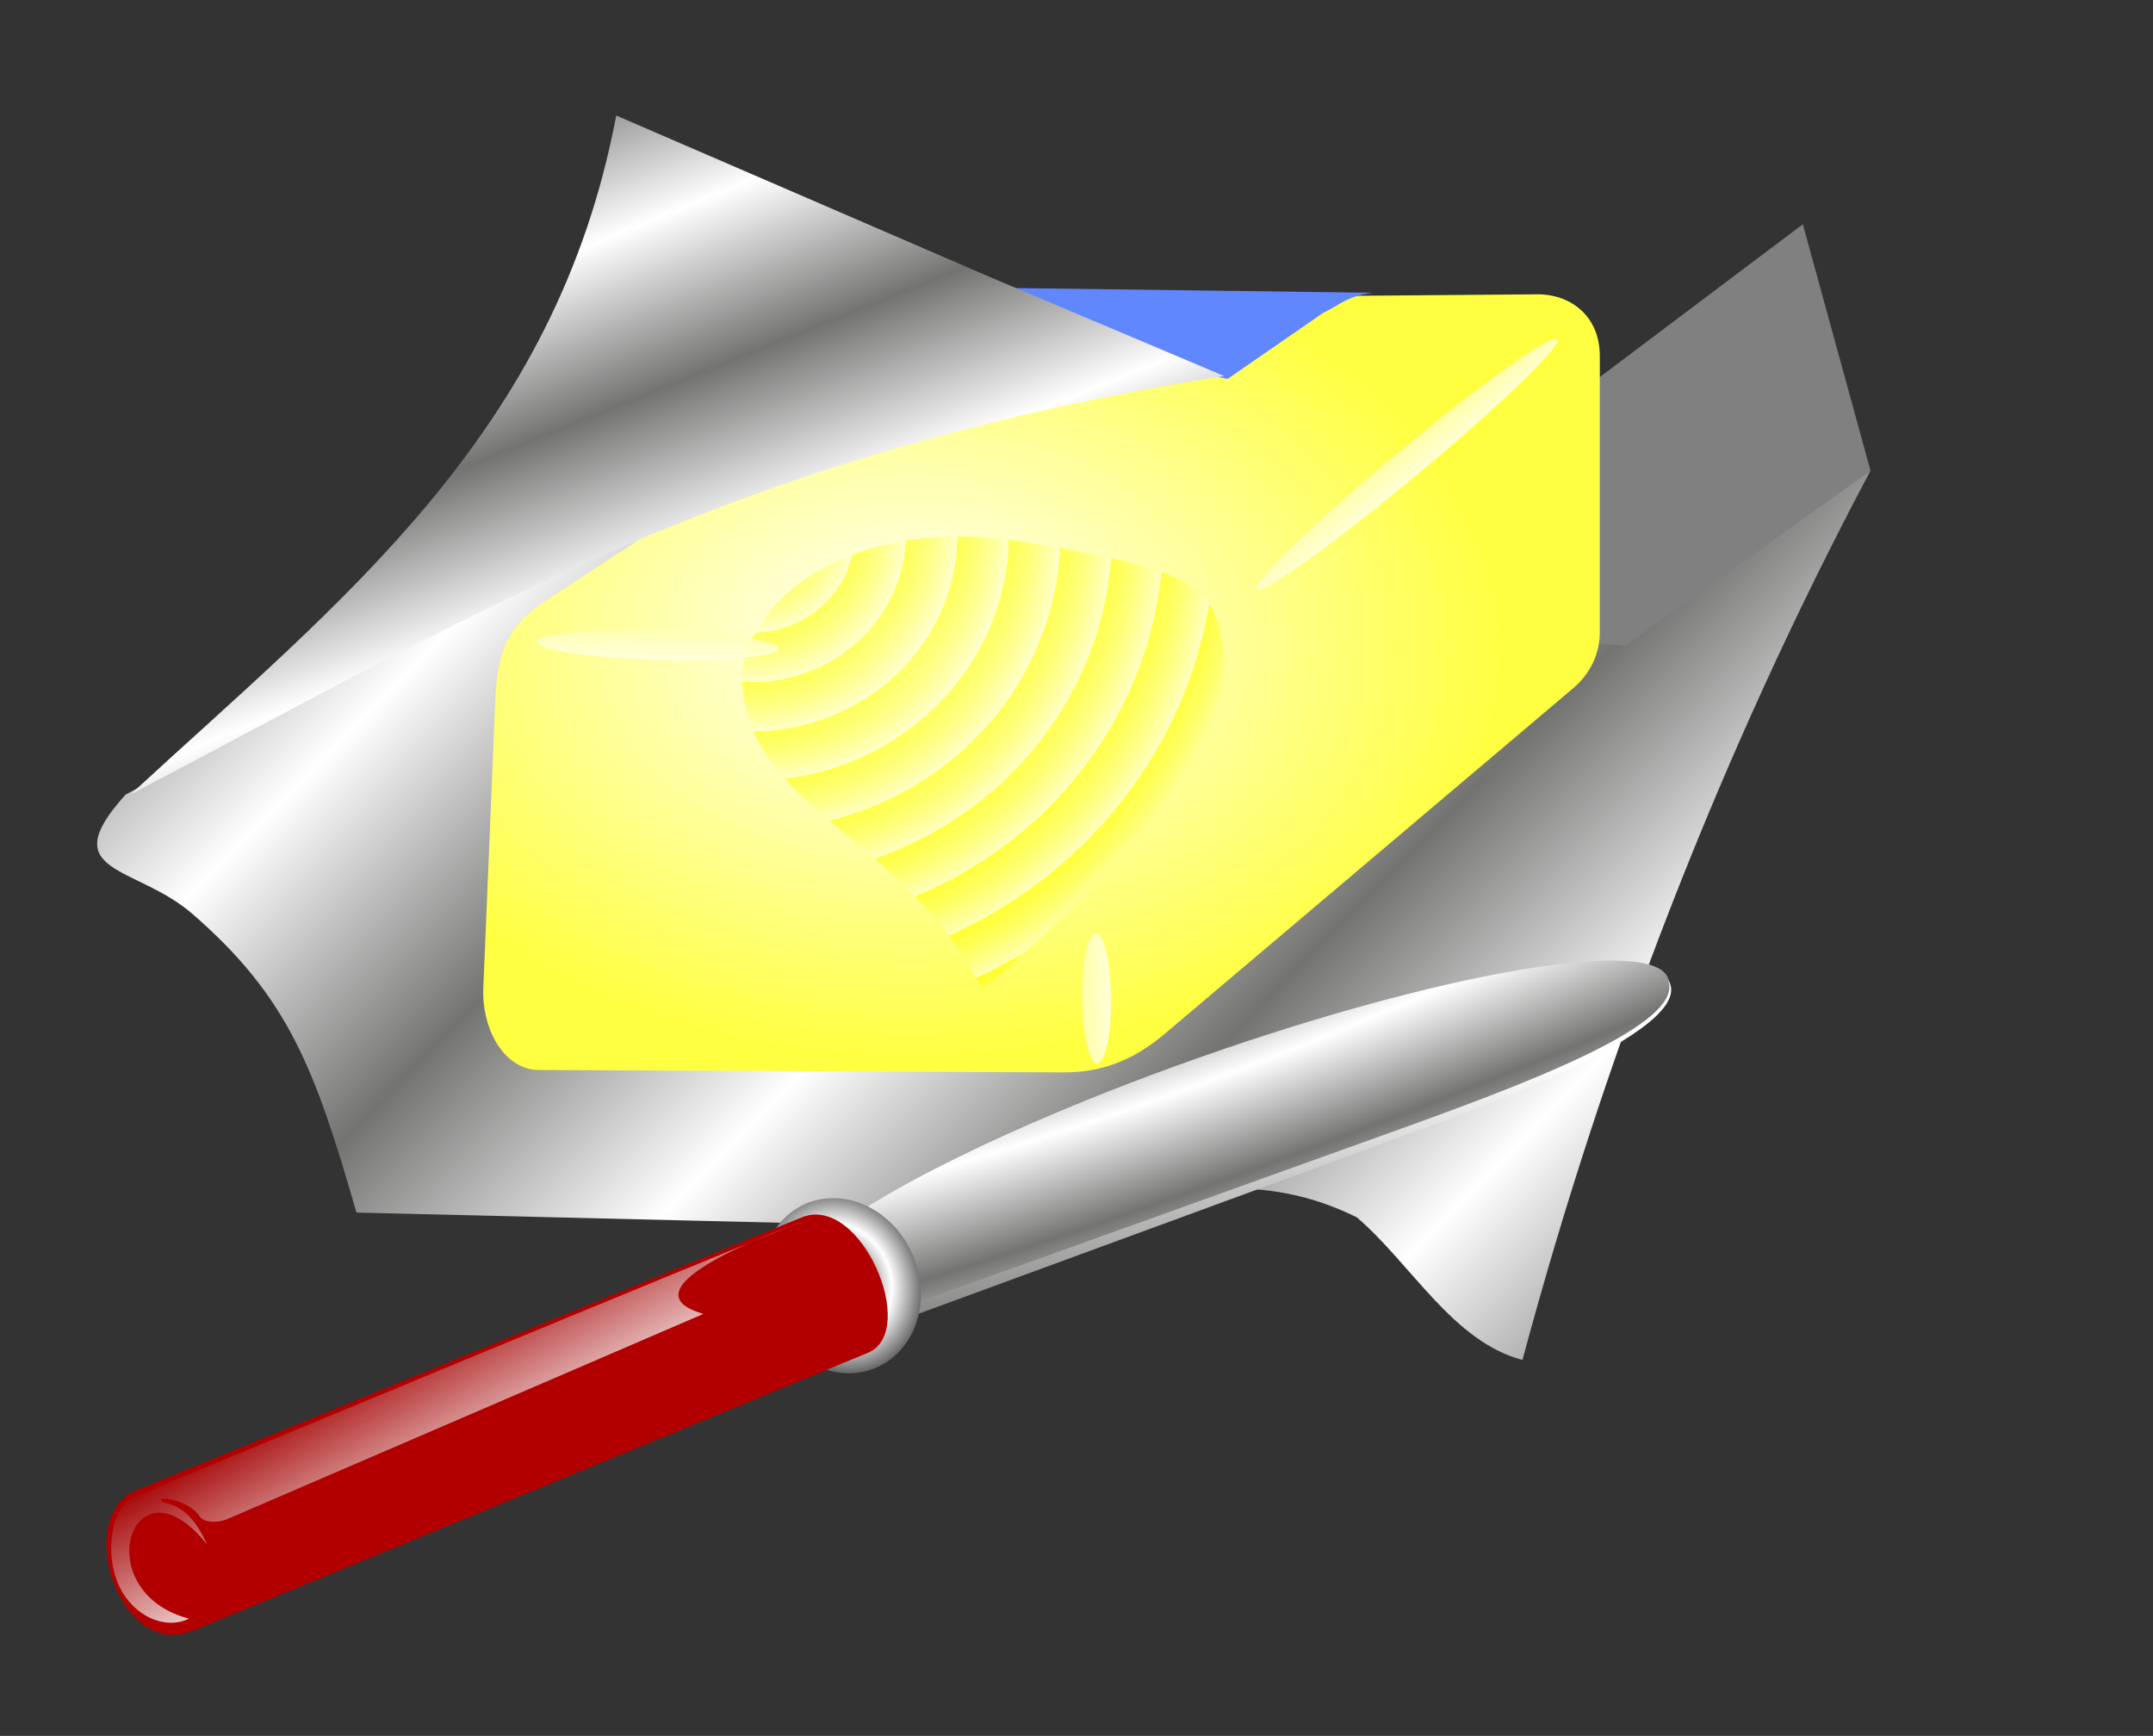
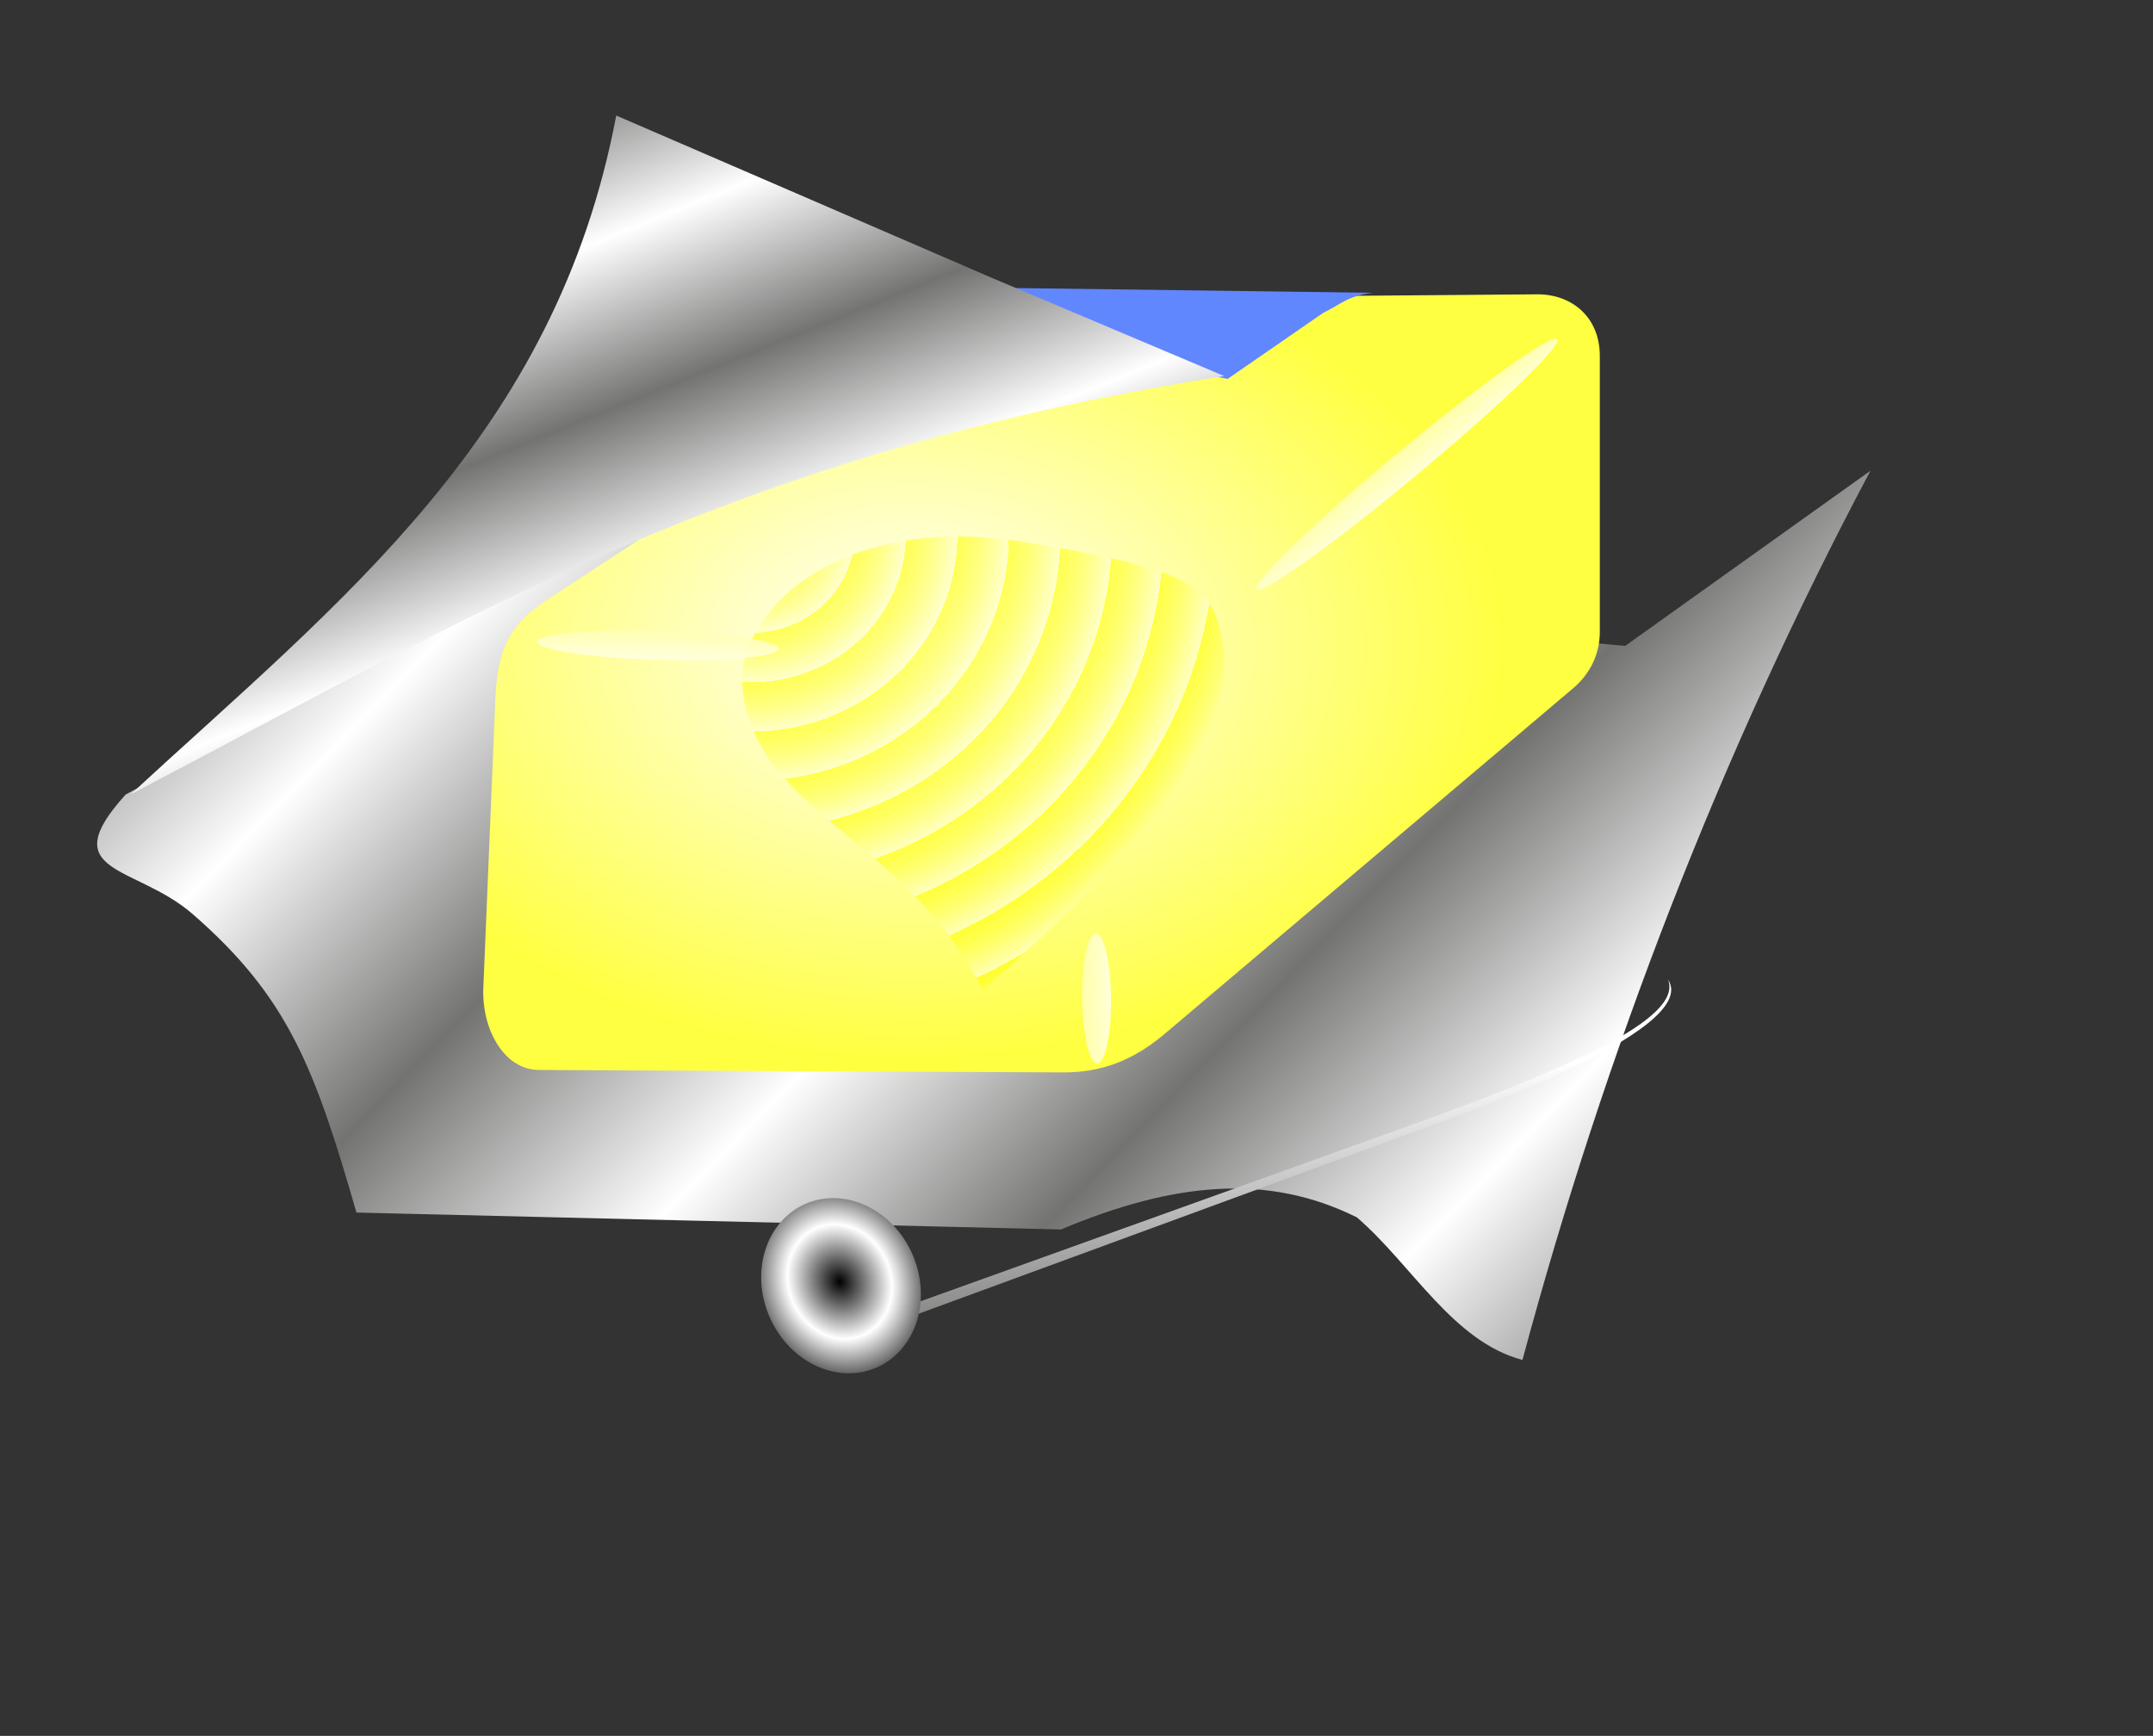
<svg xmlns="http://www.w3.org/2000/svg" xmlns:xlink="http://www.w3.org/1999/xlink" viewBox="0 300 744.094 600">
  <rect x="0" y="300" width="744.094" height="600" fill="#333333" stroke="none" />
  <defs>
    <linearGradient id="b">
      <stop stop-color="#ff0" stop-opacity=".584" offset="0" />
      <stop stop-color="#fff" offset="1" />
    </linearGradient>
    <linearGradient id="a">
      <stop stop-color="#737372" offset="0" />
      <stop stop-color="#fff" offset="1" />
    </linearGradient>
    <linearGradient id="g" x1=".419" x2=".667" y1=".297" y2=".539">
      <stop stop-color="#a30000" offset="0" />
      <stop stop-color="#fff" offset="1" />
    </linearGradient>
    <linearGradient id="m" x1=".491" x2=".487" y1="-4.132" y2="1.712" gradientTransform="matrix(1 -6.8885e-5 -2.969e-9 1 4.6313e-7 3.2597e-6)" xlink:href="#b" />
    <linearGradient id="l" x1=".491" x2=".487" y1="-4.132" y2="1.712" gradientTransform="matrix(1 -6.9568e-5 -5.9676e-9 1 -6.1591e-8 2.2535e-6)" xlink:href="#b" />
    <linearGradient id="k" x1=".491" x2=".487" y1="-4.132" y2="1.712" gradientTransform="matrix(1 -6.8895e-5 -3.0548e-9 1 -1.9914e-8 -1.2568e-7)" xlink:href="#b" />
    <linearGradient id="j" x1="-.123" x2=".038" y1=".547" y2=".641" xlink:href="#a" spreadMethod="reflect" />
    <linearGradient id="i" x1=".212" x2=".327" y1=".07" y2=".25" xlink:href="#a" spreadMethod="reflect" />
    <linearGradient id="h" x1=".463" x2=".35" y1=".969" y2=".32" xlink:href="#a" />
    <radialGradient id="f" cx=".019" cy=".039" r=".104" spreadMethod="repeat">
      <stop stop-color="#ff0" stop-opacity=".584" offset="0" />
      <stop stop-color="#ffffca" stop-opacity=".792" offset="1" />
    </radialGradient>
    <radialGradient id="e" cx=".386" cy=".453" r=".523">
      <stop stop-color="#fff" offset="0" />
      <stop stop-color="#ffff42" offset="1" />
    </radialGradient>
    <radialGradient id="c" cx=".476" cy=".498" r=".327" spreadMethod="reflect">
      <stop offset="0" />
      <stop stop-color="#fff" offset="1" />
    </radialGradient>
    <radialGradient id="d" cx=".449" cy="-.503" r=".681" gradientTransform="matrix(1 -2.0335e-6 9.0781e-9 1 4.5984e-8 1.3026e-7)" xlink:href="#a" spreadMethod="reflect" />
  </defs>
-   <path d="m461.04 499.45 101.9 26.727 83.521-63.476-23.386-85.191-162.03 121.94z" fill="#808080" fill-rule="evenodd" />
  <path d="m208.8 486.09-165.37 88.532c-25.126 27.701 3.449 24.165 23.177 41.343 33.029 28.759 42.178 53.175 56.585 103.15l243.46 5.846c39.116-16.426 71.55-19.488 102.31-4.176 19.071 16.426 33.13 42.874 57.212 49.277 28.397-105.79 68.487-209.92 120.27-307.36l-84.774 60.553-251.82-22.968c-14.894-28.258 58.222-84.834 38.837-101.48-8.177-7.021-96.429 64.008-139.9 87.279z" fill="url(#j)" fill-rule="evenodd" />
  <path d="m189.59 506.97c-11.941 7.797-17.581 15.198-18.375 34.244l-4.176 100.22c-0.59 14.156 7.08 28.341 19.21 28.397l181.24 0.835c13.187 0.061 24.146-4.113 35.079-13.363l141.15-119.43c6.049-5.118 9.187-12.105 9.187-19.419l1e-4 -95.422c0-13.485-9.737-21.395-21.716-21.298l-153.68 1.253c-17.4 0.142-31.367 1.762-45.936 11.275l-141.99 92.708z" fill="url(#e)" fill-rule="evenodd" />
  <path d="m422.62 522.84c5.011 28.711-24.49 68.487-83.103 119.43-26.04-53.454-80.598-61.492-83.103-106.91 0-25.37 34.305-57.177 94.796-48.442 63.624 10.022 68.07 16.391 71.41 35.914z" fill="url(#f)" fill-rule="evenodd" />
  <path transform="matrix(.488 -.406 .42 .472 69.469 440.49)" d="m576.29 446.42a106.49 7.934 0 1 0 -212.98 0 106.49 7.934 0 1 0 212.98 0z" fill="url(#l)" fill-rule="evenodd" />
  <path transform="matrix(-.002 -.211 .631 -.007 98.225 747.39)" d="m576.29 446.42a106.49 7.934 0 1 0 -212.98 0 106.49 7.934 0 1 0 212.98 0z" fill="url(#m)" fill-rule="evenodd" />
  <path transform="matrix(.392 .011 .006 .632 40.512 235.74)" d="m576.29 446.42a106.49 7.934 0 1 0 -212.98 0 106.49 7.934 0 1 0 212.98 0z" fill="url(#k)" fill-rule="evenodd" />
  <path d="m340.76 399.43 15.034 18.172 68.487 13.363 33.08-22.855c6.105-2.893 8.076-5.787 17.134-6.909l-133.73-1.772z" fill="#6187ff" fill-rule="evenodd" />
  <path d="m45.101 574.62c118.04-61.805 208.18-117.91 378-144.63l-80.669-34.1-129.46-55.959c-20.88 110.53-95.214 167.6-167.88 234.69z" fill="url(#i)" fill-rule="evenodd" />
-   <path transform="matrix(.629 -.222 .247 .565 -36.336 429.19)" d="m718.28 651.46c0 24.909-48.514 28.943-145.09 30.53l-306.46 5.036c-18.75 0.308-29.53-23.112-29.53-35.566 0-24.909 107.69-45.101 240.54-45.101s240.54 20.193 240.54 45.101z" fill="url(#d)" fill-rule="evenodd" />
  <path transform="matrix(.676 0 0 .607 88.639 299.89)" d="m300.68 756.7 0.835 6.682 288.15-117.76c22.92-9.367 149.5-58.465 131.96-87.697 8.352 22.551-53.899 51.961-132.8 83.521l-288.15 115.26z" fill="url(#h)" fill-rule="evenodd" />
  <path transform="matrix(.379 .906 -.815 .338 875.53 112.95)" d="m397.18 887.72a31.401 30.552 0 1 0 -62.802 0 31.401 30.552 0 1 0 62.802 0z" fill="url(#c)" fill-rule="evenodd" />
-   <path d="m47.077 815.14c-21.86 8.969-5.83 58.949 19.563 48.497l233.32-96.04c17.811-7.331-2.388-55.239-22.958-46.799l-229.93 94.342z" fill="#b20000" fill-rule="evenodd" />
-   <path d="m71.525 833.78c-25.842-32.298-41.773 16.336-6.202 25.694-8.348 4.054-19.106-0.877-24.028-11.014s-3.646-26.741 4.702-30.795c4.174-2.027 222.25-92.237 227.33-93.826 22.728-7.705-66.064 19.98-30.233 30.3l-164.58 70.932c-3.482 1.501-8.108 1.076-9.345-0.752-3.555-5.618-13.482-7.17-13.565-5.88-0.127 2.284 8.41-1.496 15.919 15.341z" fill="url(#g)" fill-rule="evenodd" />
</svg>